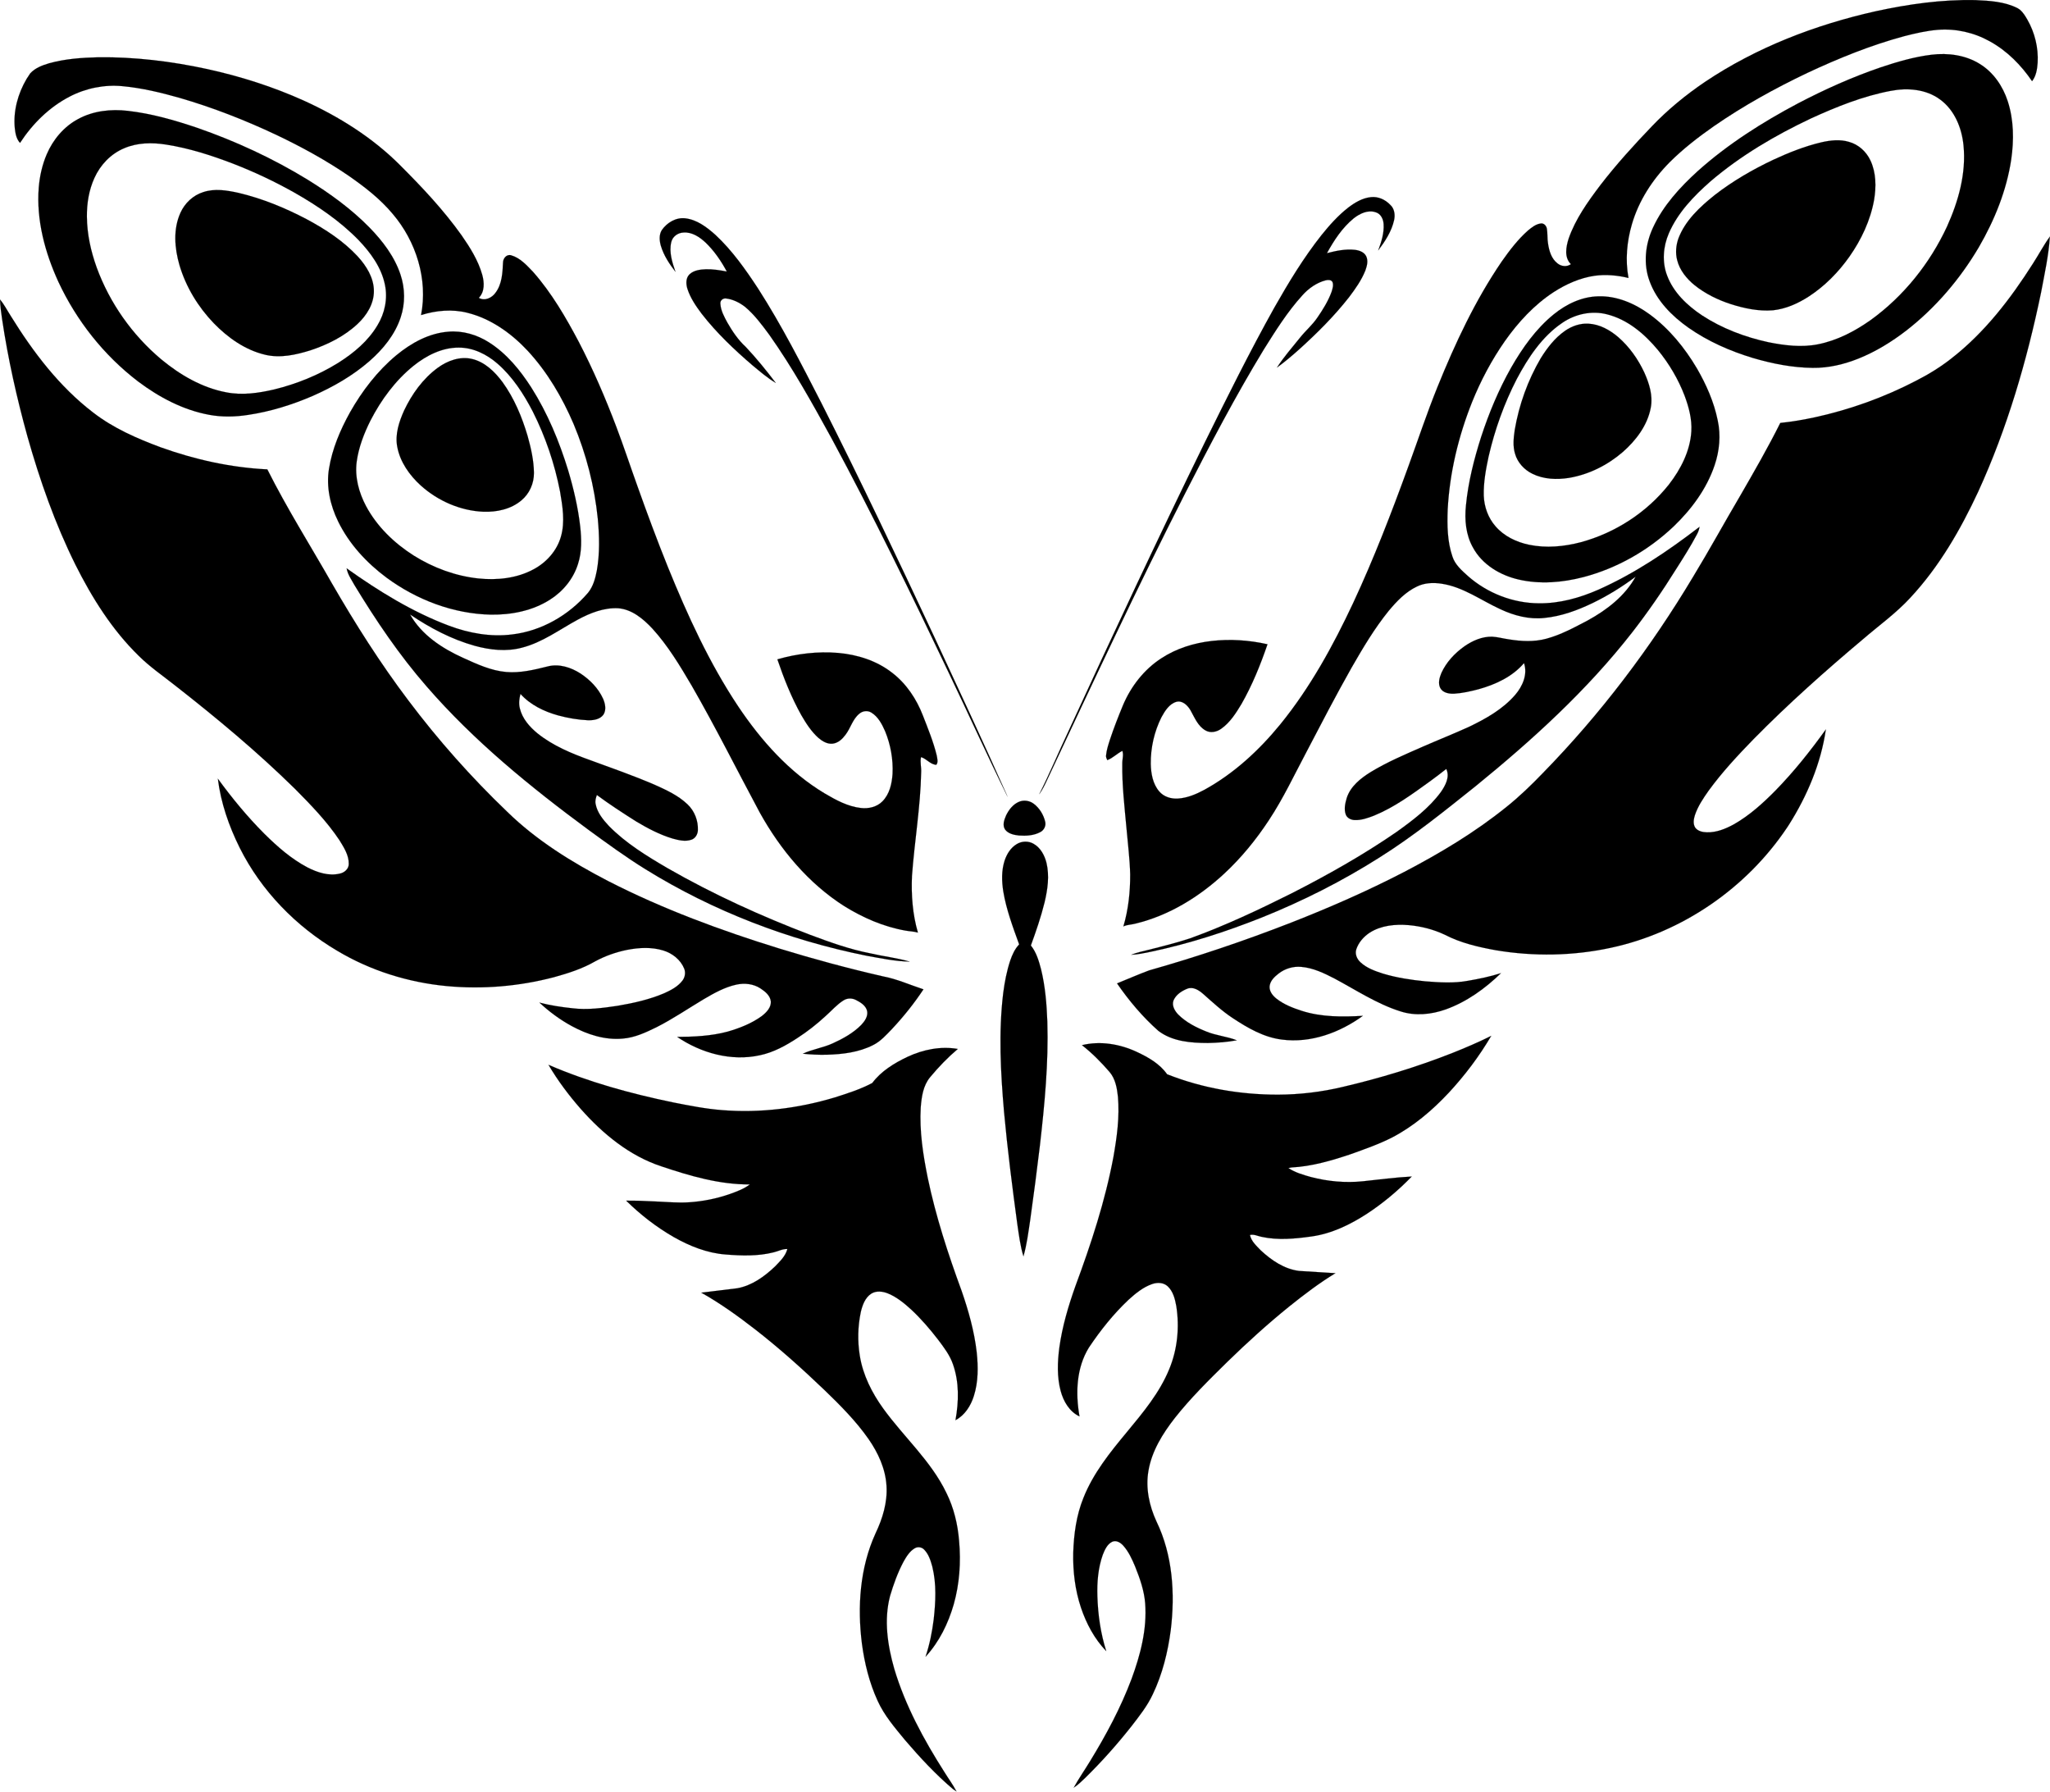
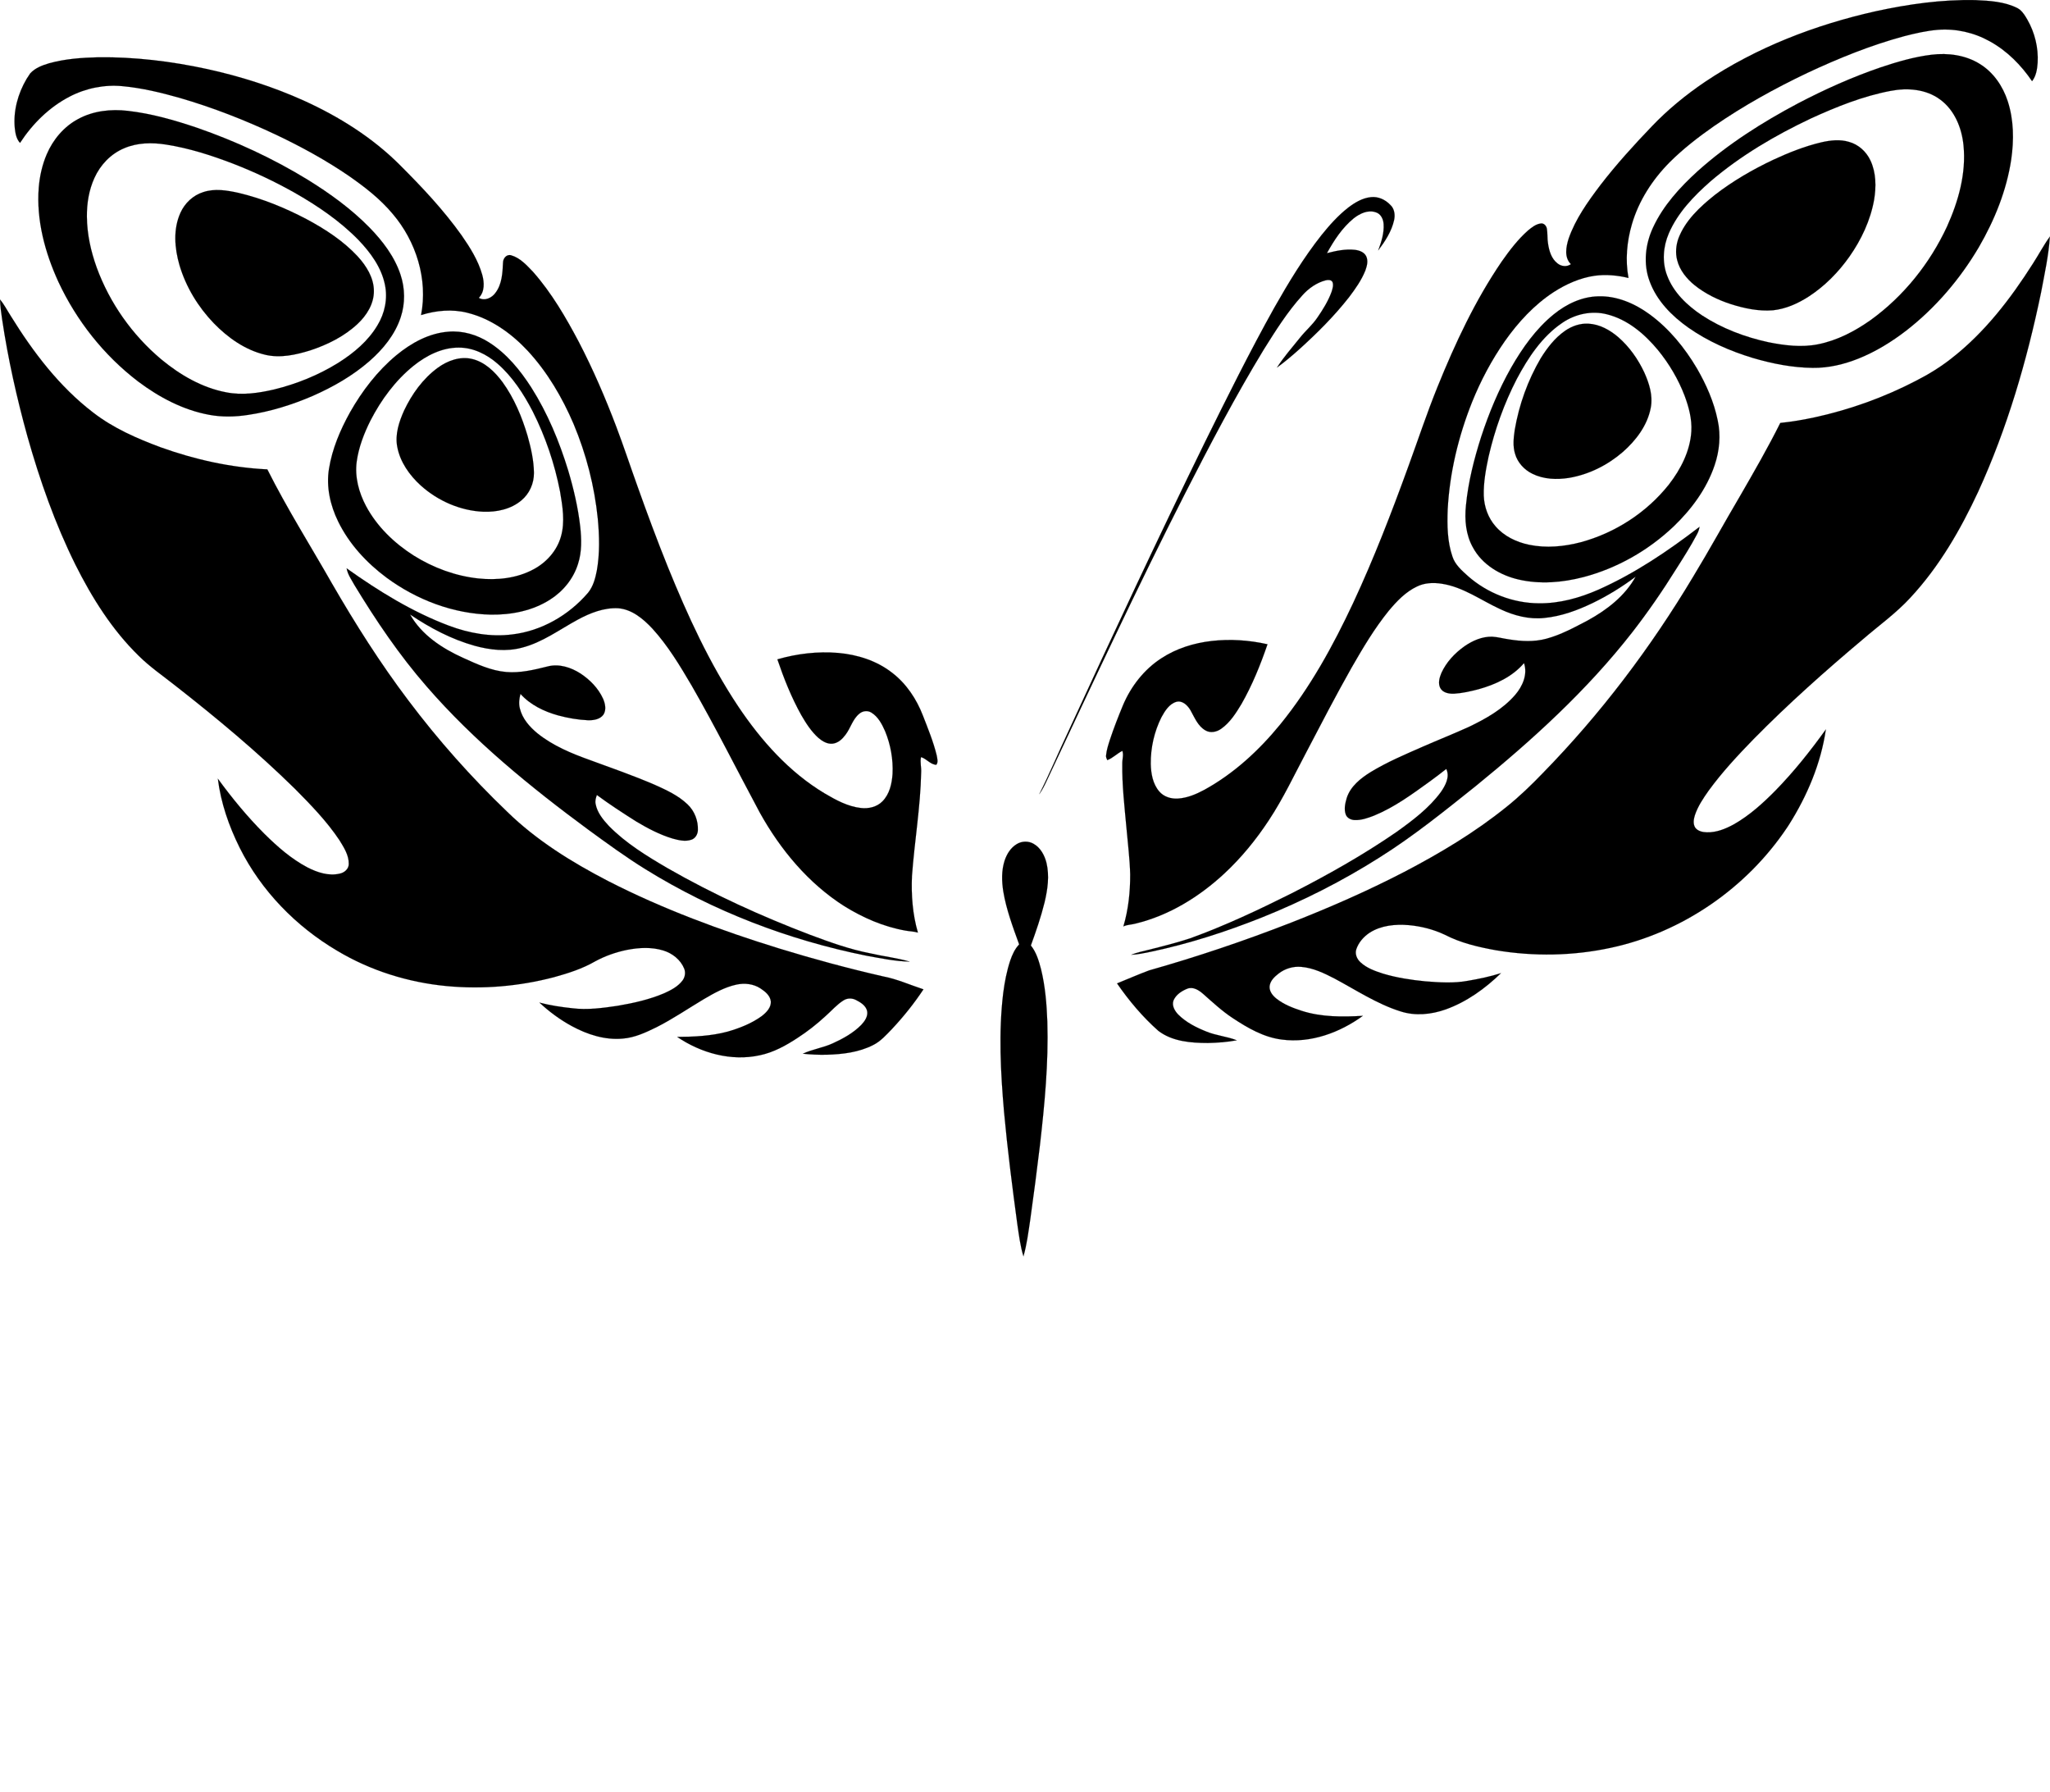
<svg xmlns="http://www.w3.org/2000/svg" enable-background="new 148.24 409.188 1898.801 1659.159" version="1.1" viewBox="148.24 409.19 1898.8 1659.2" xml:space="preserve">
  <g stroke="#000" stroke-width=".094">
    <path d="m172.87 482.27 3.337-5.094c4.629-5.097 11.286-7.539 17.727-9.452 14.642-4.013 29.905-5.121 45.035-5.48 33.998-0.456 67.964 3.718 101.16 10.904 30.77 6.754 60.96 16.344 89.68 29.311 32.532 14.794 63.37 34.109 88.738 59.476 20.452 20.425 40.393 41.556 57.198 65.14 7.849 11.286 15.365 23.19 19.143 36.531 1.991 7.126 2.413 15.698-3.141 21.421 5.438 3.251 12.11 0.054 15.452-4.702 6.048-7.993 6.513-18.375 6.973-27.984 0.018-3.897 3.344-7.971 7.551-6.71 8.368 2.409 14.42 9.266 20.266 15.343 17.149 19.445 30.276 42.019 42.352 64.847 13.242 25.446 24.6 51.833 34.761 78.644 6.912 18.228 12.995 36.736 19.598 55.072 8.961 25.211 18.292 50.295 28.298 75.115 18.109 44.533 38.231 88.567 64.947 128.68 21.217 31.65 47.238 60.983 80.215 80.683 10.423 6.134 21.455 12.177 33.675 13.487 7.046 0.778 14.686-0.996 19.764-6.193 6.58-6.652 8.744-16.269 9.367-25.304 0.678-13.519-1.754-27.198-6.918-39.701-2.89-6.555-6.466-13.416-12.79-17.248-3.426-2.124-8.001-1.546-11 1.043-6.355 5.066-8.128 13.468-12.979 19.687-2.842 3.829-6.724 7.455-11.645 8.069-4.973 0.639-9.614-2.149-13.242-5.243-6.683-5.931-11.542-13.55-15.979-21.213-9.141-16.376-16.104-33.871-22.124-51.598 18.196-5.259 37.355-7.534 56.256-5.948 17.877 1.561 35.777 7.213 50.038 18.383 13.098 10.062 22.569 24.275 28.479 39.598 4.725 12.132 9.707 24.254 12.806 36.935 0.436 2.82 1.589 6.169-0.343 8.681-5.471-0.152-9.046-5.626-14.197-7.124-1.082 4.79 0.489 9.656 0.112 14.502-0.678 32.06-6.193 63.748-8.505 95.694-0.753 17.557 0.565 35.42 5.514 52.337-3.787-1.154-7.77-1.133-11.623-1.875-20.271-3.583-39.443-11.945-56.838-22.801-33.18-21.16-58.98-52.273-77.967-86.431-21.022-39.173-40.863-78.982-63.054-117.52-10.864-18.473-21.987-37.043-36.483-52.946-8.424-8.985-18.819-17.754-31.586-18.812-13.252-0.683-26.012 4.36-37.469 10.555-16.966 9.185-32.829 21.138-51.8 25.973-14.353 3.844-29.56 2.131-43.712-1.759-21.483-6.003-41.43-16.558-59.853-28.984 10.7 19.034 29.875 31.499 49.341 40.269 12.661 5.747 25.624 11.763 39.662 12.997 13.067 1.148 25.966-2.047 38.547-5.175 10.496-2.701 21.55 0.918 30.405 6.635 8.736 5.77 16.414 13.632 20.794 23.243 2.001 4.574 3.223 10.3 0.358 14.783-3.231 4.458-9.177 5.286-14.289 5.189-9.364-0.432-18.669-2.031-27.703-4.482-12.982-3.614-25.712-9.729-34.837-19.89-1.205 4.303-1.745 8.887-0.636 13.271 2.243 9.515 8.99 17.209 16.384 23.26 14.235 11.428 31.298 18.54 48.344 24.637 20.216 7.408 40.562 14.507 60.338 23.025 10.729 4.828 21.744 9.856 30.326 18.107 6.471 6.127 9.936 15.127 9.53 23.995-0.145 3.671-2.286 7.432-5.879 8.665-5.7 2.04-11.883 0.512-17.512-1.023-11.978-3.614-23.148-9.484-33.839-15.901-12.325-7.81-24.577-15.752-36.305-24.438-0.949 2.654-1.822 5.465-1.167 8.297 1.446 7.976 6.841 14.486 12.188 20.284 15.729 16.065 35.107 27.873 54.383 39.16 42.286 24.267 86.822 44.497 132.36 61.846 18.125 6.768 36.423 13.362 55.474 17.054 12.082 2.834 24.519 4.178 36.443 7.637-13.576-0.226-26.96-3.135-40.281-5.501-71.995-14.499-141.71-41.218-204.19-79.905-18.423-11.386-35.906-24.189-53.383-36.928-53.618-39.544-105.7-81.993-149.49-132.46-25.286-28.995-46.888-60.969-66.822-93.81-2.723-5.023-6.315-9.815-7.29-15.57 29.571 21.031 60.789 40.368 94.891 53.166 18.556 6.931 38.664 10.562 58.441 8.036 27.227-3.205 52.482-17.816 70.204-38.52 4.809-5.827 6.79-13.341 8.212-20.622 2.806-15.818 2.375-32.024 0.895-47.96-3.054-30.141-10.675-59.806-22.392-87.744-10.534-24.616-24.31-48.116-42.542-67.841-15.12-16.156-33.951-29.71-55.657-35.153-14.186-3.674-29.258-2.273-43.121 2.083 6.487-33.192-4.604-68.418-26.397-93.858-11.5-13.761-25.799-24.8-40.434-34.997-21.256-14.58-43.941-26.942-67.191-38.022-28.99-13.669-58.945-25.389-89.743-34.325-17.269-4.88-34.824-9.123-52.725-10.794-16.849-1.616-34.094 1.863-49.083 9.69-18.834 9.755-34.361 25.155-45.886 42.841-3.481-3.738-4.325-8.965-4.866-13.851-1.468-15.809 2.934-31.801 10.942-45.396z" />
    <path d="m191.55 552.05c5.811-13.599 15.866-25.59 28.997-32.589 13.978-7.652 30.477-9.444 46.116-7.605 21.871 2.491 43.152 8.601 63.944 15.621 35.8 12.416 70.394 28.405 102.72 48.204 20.497 12.709 40.233 26.963 57.159 44.23 12.158 12.518 23.152 26.833 28.699 43.568 4.258 12.699 4.472 26.754 0.212 39.48-5.272 16.152-16.426 29.694-29.067 40.744-15.536 13.517-33.611 23.829-52.385 32.105-19.16 8.262-39.259 14.547-59.914 17.61-11.936 1.852-24.177 2.143-36.077-0.093-24.125-4.434-46.309-16.227-65.773-30.842-31.657-24.143-57.062-56.277-73.866-92.328-12.427-27.147-20.505-57.1-18.183-87.162 0.865-10.61 3.198-21.144 7.418-30.944m44.18 21.85c-5.129 11.225-7.144 23.664-7.011 35.944 0.108 16.078 3.64 31.983 9.066 47.061 12.021 32.894 32.924 62.486 59.722 85.012 17.447 14.464 37.804 26.364 60.294 30.612 14.682 2.899 29.778 0.749 44.187-2.616 21.049-5.124 41.379-13.385 59.78-24.834 14.159-8.968 27.49-20.068 36.109-34.649 6.794-11.102 9.646-24.727 6.918-37.536-3.256-16.108-13.375-29.824-24.522-41.477-17.321-17.741-38.053-31.751-59.517-43.97-18.209-10.253-37.16-19.153-56.634-26.708-20.049-7.681-40.652-14.315-61.925-17.646-13.039-2.085-26.869-1.904-39.149 3.466-12.206 5.13-21.901 15.349-27.317 27.342z" />
    <path d="m150.21 704.91c-0.79-6.076-1.832-12.15-1.921-18.293 3.924 4.65 6.642 10.136 9.934 15.221 20.662 33.426 44.919 65.417 76.344 89.456 18.622 14.422 40.417 23.927 62.344 32.098 31.784 11.411 65.163 18.87 98.942 20.482 18.181 36.248 39.874 70.564 59.918 105.77 21.539 37.252 44.603 73.674 70.551 108.03 27.648 36.759 58.274 71.272 91.488 103.09 27.304 26.719 60.141 46.996 93.912 64.479 50.69 25.946 104.32 45.69 158.66 62.481 31.567 9.679 63.456 18.302 95.645 25.663 12.972 2.424 25.063 7.929 37.558 12.013-8.62 13.05-18.456 25.292-29.136 36.706-5.345 5.513-10.552 11.474-17.547 14.925-13.209 6.733-28.277 8.531-42.91 8.915-7.379 0.151-14.77-0.136-22.116-0.93 8.936-4.189 18.896-5.506 27.846-9.662 9.52-4.332 18.88-9.533 26.286-17.043 3.19-3.41 6.398-7.943 5.393-12.869-1.217-5.041-6.053-8.005-10.367-10.198-3.549-1.846-7.975-1.841-11.383 0.314-6.361 3.926-11.215 9.748-16.792 14.631-8.049 7.471-16.734 14.25-25.955 20.225-10.752 7.052-22.252 13.422-34.959 16.048-26.424 5.811-54.426-2.047-76.462-17.006 15.656-0.085 31.499-0.802 46.69-4.886 11.179-3.233 22.277-7.547 31.721-14.464 4.148-3.248 8.677-7.753 8.328-13.445-0.572-5.551-5.365-9.348-9.704-12.178-6.502-4.235-14.675-5.082-22.134-3.476-10.934 2.366-20.804 7.926-30.361 13.537-14.56 8.705-28.608 18.307-43.776 25.969-9.813 4.798-20 9.601-31.049 10.481-16.523 1.573-32.933-3.724-47.303-11.534-10.904-5.911-20.954-13.343-30.023-21.782 9.942 2.615 20.134 4.139 30.344 5.232 14.013 1.767 28.145-0.189 42.013-2.235 14.746-2.51 29.506-5.789 43.309-11.678 6.196-2.816 12.559-6.107 16.775-11.63 2.369-3.087 3.108-7.336 1.716-10.997-3.329-8.349-11-14.378-19.461-16.955-10.836-3.332-22.463-2.7-33.454-0.575-10.342 2.084-20.41 5.627-29.68 10.672-11.829 6.836-24.959 11.003-38.063 14.637-32.296 8.48-66.091 11.364-99.355 8.236-35.671-3.378-70.729-14.315-101.51-32.746-38.183-22.5-70.378-55.567-90.252-95.326-9.992-20.077-17.492-41.642-20.239-63.967 13.093 17.936 27.239 35.14 42.932 50.858 12.09 11.984 25.066 23.436 40.239 31.39 9.043 4.609 19.558 8.101 29.745 5.653 4.248-0.864 8.289-4.242 8.341-8.846 0.192-8.159-4.482-15.368-8.608-22.064-11.725-17.578-26.538-32.816-41.384-47.764-34.792-34.194-72.358-65.447-110.76-95.487-11.362-9.008-23.396-17.226-33.719-27.454-24.764-24.135-43.355-53.825-58.759-84.584-18.799-37.896-32.889-77.943-44.377-118.61-9.88-35.688-18.007-71.901-23.463-108.54z" />
    <path d="m315.4 606.21c4.003-8.866 11.654-16.131 21.002-19.07 10.613-3.592 22.048-1.685 32.714 0.664 22.145 5.229 43.354 13.969 63.459 24.556 17.074 9.175 33.65 19.95 46.921 34.237 8.057 8.816 15.041 19.834 15.041 32.171 0.068 11.832-6.701 22.532-15.097 30.385-12.337 11.572-27.846 19.225-43.785 24.505-13.407 4.153-27.842 7.393-41.798 4.061-18.499-4.371-34.573-15.784-47.652-29.252-14.512-15.112-25.745-33.552-31.713-53.695-4.551-15.7-6.017-33.301 0.907-48.562z" />
    <path d="m472.45 791.03c11.225-19.82 25.348-38.242 42.917-52.855 13.666-11.263 30.053-20.386 48.014-21.782 13.295-1.19 26.704 2.776 37.873 9.925 16.304 10.369 28.768 25.669 39.116 41.772 15.045 23.734 25.905 49.914 34.124 76.732 5.066 16.958 9.117 34.28 11.138 51.873 1.272 11.544 1.633 23.496-2.004 34.67-4.216 13.7-13.787 25.41-25.823 33.054-16.216 10.43-35.877 14.239-54.942 13.981-34.748-0.753-68.719-13.716-96.566-34.239-18.478-13.729-34.645-31.169-44.81-51.969-7.361-15.006-11.236-32.177-8.52-48.843 2.967-18.51 10.436-36.008 19.482-52.318m18.92 7.635c-5.963 11.933-10.881 24.587-12.721 37.871-1.978 14.281 1.964 28.793 8.648 41.384 10.172 19 26.201 34.388 44.294 45.857 17.939 11.212 38.295 18.772 59.357 21.092 17.511 1.883 35.993 0.002 51.658-8.529 11.883-6.37 21.572-17.238 25.232-30.345 3.889-13.603 1.457-27.903-0.839-41.553-5.004-25.704-13.478-50.764-25.286-74.147-8.45-16.318-18.663-32.117-32.613-44.291-9.93-8.656-22.56-14.98-35.958-14.91-15.511-0.082-29.998 7.344-41.853 16.828-16.889 13.647-30.029 31.518-39.919 50.742z" />
    <path d="m522.58 789.28c7.243-15.255 17.456-29.497 31.199-39.527 8.953-6.532 20.476-10.747 31.592-8.153 11.944 2.791 21.184 11.88 28.29 21.435 10.872 14.975 18.052 32.302 23.284 49.955 3.097 11.114 5.702 22.503 5.84 34.082 0.125 9.646-4.098 19.288-11.565 25.467-9.677 8.222-22.832 10.986-35.253 10.548-21.381-0.903-42.101-10.04-57.965-24.257-10.473-9.526-19.209-21.811-21.817-35.952-2.185-11.556 1.709-23.159 6.395-33.598z" />
-     <path d="m760.42 637.04c-1.381-4.79-1.925-10.31 0.818-14.754 4.803-6.895 13.075-11.913 21.698-10.915 10.902 1.26 20.014 8.245 27.963 15.328 15.62 14.571 28.008 32.177 39.66 49.958 21.731 33.875 40.015 69.784 58.369 105.55 36.336 71.75 70.785 144.43 104.89 217.25 22.761 49.074 45.763 98.056 67.66 147.52-18.772-38.01-36.19-76.663-54.528-114.88-34.659-72.85-69.912-145.47-108.22-216.48-17.998-32.84-36.234-65.682-57.869-96.29-6.859-9.275-13.798-18.721-22.725-26.134-5.029-3.82-10.983-6.812-17.31-7.573-2.905-0.492-5.76 1.858-5.336 4.897 0.356 6.318 3.545 12.017 6.479 17.466 4.687 8.139 10.001 16.067 16.973 22.45 9.94 10.54 19.09 21.829 27.837 33.368-7.734-4.564-14.516-10.488-21.421-16.171-16.998-14.565-33.358-30.086-47.139-47.792-5.333-7.115-10.517-14.623-13.26-23.174-1.409-4.51-1.647-10.188 2.169-13.641 4.064-3.614 9.781-4.256 14.997-4.462 6.492-0.147 12.957 0.86 19.316 2.12-5.266-9.809-11.644-19.163-19.711-26.886-5.519-5.134-12.57-9.883-20.45-9.259-5.238 0.203-10.24 3.788-11.337 9.059-2.163 9.234 0.958 18.631 3.921 27.302-5.586-7.221-10.789-15.029-13.437-23.852z" />
-     <path d="m686.13 1436.1c-11.122-12.677-21.295-26.238-29.844-40.78 36.907 15.926 75.89 26.602 115.18 34.765 15.107 2.962 30.245 6.004 45.609 7.186 34.931 2.809 70.27-1.574 103.8-11.575 11.996-3.786 24.157-7.643 35.273-13.535 8.295-11.04 20.342-18.426 32.66-24.237 14.384-6.776 30.772-10.04 46.581-7.312-9.338 7.906-17.837 16.756-25.643 26.155-6.51 7.785-7.923 18.3-8.703 28.07-1.279 21.864 2.163 43.675 6.471 65.038 7.451 35.747 18.839 70.521 31.4 104.76 6.407 18.47 11.761 37.434 13.985 56.906 1.427 13.499 1.51 27.48-2.672 40.544-2.864 9.062-8.365 17.772-16.968 22.31 3.084-17.118 3.534-35.234-2.351-51.819-2.946-8.552-8.518-15.776-13.895-22.897-7.58-9.818-15.702-19.263-24.782-27.721-6.402-5.831-13.234-11.478-21.299-14.824-4.971-2.084-11.09-2.889-15.83 0.187-5.6 3.731-8.014 10.482-9.525 16.749-2.838 13.311-3.133 27.176-0.969 40.608 2.866 17.908 11.235 34.46 21.779 49.041 19.029 26.32 44.179 48.388 58.423 78.016 6.888 13.848 10.54 29.115 11.766 44.49 1.782 19.636 0.418 39.64-4.93 58.646-5.123 17.768-13.471 34.929-26.11 48.586 3.712-11.196 6.089-22.801 7.545-34.495 1.81-16.196 2.682-32.839-1.253-48.805-1.535-5.596-3.324-11.478-7.45-15.746-2.158-2.454-5.977-3.102-8.782-1.449-4.859 2.818-7.855 7.849-10.548 12.6-5.313 10.028-9.179 20.765-12.414 31.617-5.874 22.308-2.313 45.836 3.946 67.652 10.18 33.972 27.27 65.405 46.236 95.198 3.747 6.088 8.031 11.847 11.375 18.186l-3.154-2.066c-16.204-13.734-30.7-29.362-44.51-45.473-9.396-11.462-19.304-22.853-25.425-36.486-7.629-16.641-12.052-34.6-14.492-52.683-4.339-34.33-1.927-70.442 12.573-102.23 6.546-13.68 11.161-28.756 10.18-44.066-0.916-15.794-7.753-30.613-16.697-43.441-11.637-16.636-26.052-31.075-40.611-45.13-20.543-19.684-41.735-38.706-64.187-56.186-15.965-12.382-32.409-24.253-50.049-34.134 11.138-1.419 22.306-2.663 33.447-4.104 13.49-2.473 25.066-10.873 34.82-20.144 4.54-4.76 9.758-9.568 11.435-16.18-4.539-0.224-8.55 2.122-12.847 3.097-14.454 3.634-29.544 3.146-44.278 1.97-17.123-1.27-33.413-7.792-48.225-16.204-16.04-9.239-30.774-20.672-43.954-33.656 9.254-0.131 18.503 0.405 27.748 0.782 10.168 0.372 20.339 1.452 30.513 0.74 12.943-0.834 25.769-3.443 38.013-7.736 6.352-2.307 12.865-4.639 18.27-8.821-28.098 0.172-55.391-7.819-81.779-16.7-29.656-9.694-54.449-30.19-74.852-53.262z" />
    <path d="m1328.8 693.71c13.123-23.119 26.959-45.938 43.489-66.813 7.4-9.199 15.333-18.097 24.676-25.39 6.169-4.71 13.196-8.941 21.084-9.74 6.689-0.759 13.304 2.283 17.867 7.089 3.973 3.535 4.694 9.315 3.58 14.263-2.329 10.417-8.34 19.558-14.684 27.966 2.91-7.801 5.589-16.052 4.994-24.487-0.278-4.557-2.651-9.495-7.344-10.835-7.284-2.476-14.848 1.26-20.484 5.722-10.561 8.659-18.141 20.322-24.679 32.166 8.417-2.173 17.15-4.044 25.88-3.083 4.103 0.488 8.681 2.076 10.556 6.077 1.923 4.236 0.614 9.045-0.9 13.182-3.58 8.916-9.194 16.846-14.959 24.462-13.814 17.658-29.769 33.53-46.397 48.531-6.587 5.859-13.278 11.602-20.447 16.744 6.223-9.647 13.83-18.34 21.033-27.274 5.172-6.618 11.746-12.019 16.429-19.041 5.126-7.425 9.951-15.191 13.082-23.695 0.897-2.903 2.028-6.143 0.897-9.143-1.186-2.259-4.053-2.117-6.168-1.661-8.539 2.177-15.996 7.466-21.801 13.992-13.839 15.214-24.761 32.746-35.675 50.103-26.271 43.173-49.747 87.974-72.741 132.97-44.55 87.505-86.056 176.51-127.83 265.36-2.156 4.66-4.393 9.316-7.399 13.504 9.622-19.088 17.838-38.858 26.984-58.187 41.183-89.555 82.906-178.88 126.27-267.4 20.826-42.161 41.742-84.312 64.682-125.37z" />
-     <path d="m1080.2 1164.2c2.521-5.163 6.358-10.109 11.776-12.43 4.422-1.933 9.762-1.161 13.621 1.69 5.478 4.066 9.233 10.268 10.776 16.873 0.883 3.818-1.26 7.818-4.71 9.527-5.993 3.163-13.035 3.548-19.665 3.066-4.664-0.508-9.956-1.608-12.874-5.623-2.621-4.084-0.659-9.087 1.075-13.103z" />
    <path d="m1078.7 1206.4c1.997-6.187 5.662-12.166 11.373-15.538 4.571-2.78 10.601-2.99 15.305-0.352 6.586 3.633 10.424 10.749 12.171 17.847 2.855 12.067 1.029 24.618-1.782 36.501-3.346 13.576-7.926 26.81-12.701 39.94 5.127 6.335 7.411 14.346 9.46 22.095 3.873 15.878 5.196 32.237 5.788 48.524 1.178 38.224-2.498 76.377-6.842 114.31-2.785 23.268-5.816 46.494-9.079 69.688-1.704 11.125-3.05 22.377-6.193 33.217-2.954-9.525-4.113-19.49-5.607-29.327-4.686-34.712-9.164-69.468-12.357-104.36-3.168-36.647-5.182-73.686-0.739-110.31 1.336-10.087 3.235-20.14 6.448-29.81 1.867-5.424 4.261-10.813 8.282-15.017-5.799-16.076-11.885-32.208-14.704-49.129-1.446-9.363-1.734-19.162 1.177-28.278z" />
-     <path d="m1188.4 1062.3c7.372-17.442 19.494-33.064 35.45-43.425 13.866-9.124 30.106-14.17 46.527-16.062 17.297-1.988 34.908-0.804 51.88 3.033-6.536 19.03-14.113 37.808-24.117 55.307-5.09 8.465-10.578 17.171-18.78 22.94-4.139 2.979-9.951 4.241-14.538 1.535-7.066-3.995-10.087-11.903-13.855-18.615-2.621-4.466-7.281-9.252-12.937-7.936-6.791 1.899-10.79 8.497-13.993 14.3-6.693 13.32-10.088 28.322-9.915 43.224 0.2 8.929 1.831 18.485 7.803 25.481 4.24 5.061 11.113 7.124 17.544 6.65 8.605-0.58 16.734-4.03 24.256-8.068 27.365-15.022 50.699-36.556 70.363-60.627 27.693-34.029 48.913-72.776 67.494-112.37 19.195-41.149 35.54-83.568 51.04-126.23 9.006-24.644 17.235-49.582 27.101-73.914 16.328-40.35 34.886-80.124 59.503-116.16 7.236-10.299 14.95-20.452 24.446-28.816 3.453-2.807 7.214-5.866 11.805-6.397 2.934-0.373 5.178 2.316 5.566 5.008 0.727 4.457 0.262 9.018 1.024 13.474 0.998 6.834 3.125 14.228 8.901 18.586 3.467 2.773 8.617 3.325 12.306 0.613-6.341-6.27-4.498-15.964-2.124-23.567 6.353-18.277 17.773-34.215 29.34-49.519 14.81-19.252 31.178-37.233 47.975-54.754 14.689-15.363 31.235-28.888 48.82-40.824 47.762-32.037 102.33-53.004 158.29-65.542 30.315-6.586 61.312-11.004 92.41-10.335 13.204 0.592 26.965 1.393 38.982 7.447l2.25 1.474c2.933 2.495 4.907 5.868 6.842 9.156 6.862 11.99 10.312 25.977 9.537 39.79-0.431 6.006-1.315 12.336-5.158 17.219-10.17-14.97-23.263-28.196-39.216-36.948-14.486-8.09-31.327-11.925-47.884-10.648-10.619 0.863-21.031 3.271-31.321 5.915-30.908 8.35-60.696 20.409-89.65 33.971-30.025 14.283-59.244 30.421-86.61 49.351-14.477 10.111-28.517 20.961-41.033 33.444-15.926 16.047-28.62 35.645-34.958 57.458-4.688 16.044-6.26 33.209-3.133 49.698-10.219-2.486-20.888-3.461-31.336-2.056-13.63 1.974-26.475 7.714-37.986 15.141-18.013 11.751-32.814 27.83-45.153 45.318-12.297 17.587-22.418 36.671-30.436 56.559-12.613 31.666-20.744 65.286-22.576 99.364-0.544 14.646-0.405 29.728 4.429 43.737 2.416 7.5 8.585 12.772 14.213 17.905 18.036 15.938 41.839 25.242 65.945 25.324 19.051 0.226 37.75-5.016 55.07-12.642 33.688-15.004 64.479-35.767 93.617-58.186-0.363 2.488-1.217 4.869-2.436 7.059-5.879 11.056-12.586 21.642-19.315 32.189-12.518 20.096-25.978 39.623-40.499 58.324-41.876 53.728-92.547 99.806-145.23 142.66-28.742 22.966-57.452 46.155-88.646 65.782-34.699 22.04-71.554 40.636-109.71 55.929-33.041 13.121-67.02 24.097-101.83 31.468-6.197 1.212-12.379 2.674-18.704 2.931 5.177-2.191 10.73-3.204 16.149-4.616 12.871-3.225 25.758-6.474 38.373-10.62 32.176-11.619 63.178-26.243 93.752-41.529 33.48-17.077 66.342-35.527 97.314-56.877 15.001-10.747 30.134-22.042 41.184-37.051 4.186-6.044 8.589-14.062 5.024-21.431-5.087 4.007-10.212 7.943-15.454 11.73-16.261 11.739-32.624 23.746-51.284 31.427-5.745 2.238-11.772 4.411-18.03 4.185-3.412-0.083-7.098-1.792-8.326-5.155-1.826-4.95-0.514-10.402 0.899-15.298 3.49-10.804 12.833-18.168 22.114-23.96 15.172-9.237 31.571-16.188 47.811-23.314 14.322-6.279 28.875-12.036 43.121-18.508 15.701-7.527 31.423-16.308 42.95-29.654 6.826-7.902 11.786-19.034 8.187-29.472-10.682 12.584-26.261 19.761-41.874 24.142-7.528 1.967-15.16 3.745-22.94 4.197-4.686 0.182-10.388-0.803-12.771-5.341-2.188-4.398-0.712-9.516 1.056-13.785 4.597-10.103 12.456-18.487 21.469-24.837 7.461-5.167 16.294-9.016 25.515-8.822 5.314 0.265 10.443 1.796 15.702 2.491 11.401 1.849 23.257 2.455 34.515-0.607 13.614-3.647 26.059-10.51 38.479-17.006 17.617-9.667 34.393-22.576 44.26-40.451-12.455 9.343-25.78 17.566-39.784 24.364-14.124 6.779-29.126 12.326-44.809 13.84-14.022 1.514-28.075-2.144-40.685-8.096-18.001-8.216-34.574-20.71-54.588-23.646-7.651-1.15-15.744-0.821-22.785 2.684-10.458 4.961-18.612 13.558-25.946 22.31-13.278 16.347-24.047 34.54-34.514 52.764-14.544 25.726-28.166 51.961-41.841 78.15-11.255 21.198-21.468 43.032-34.738 63.09-11.828 18.002-25.534 34.821-41.336 49.492-23.243 21.559-51.227 38.841-82.258 46.32-3.703 1.018-7.681 0.922-11.176 2.59 4.636-15.636 6.386-32.051 6.287-48.325-0.357-14.256-2.175-28.417-3.421-42.611-1.809-19.905-4.186-39.836-3.888-59.856-0.099-3.938 1.414-7.944 0.071-11.788-4.953 2.434-8.78 6.669-13.984 8.592-0.641-1.412-1.388-2.882-1.107-4.479 0.462-4.957 2.071-9.713 3.563-14.438 3.59-10.81 7.742-21.419 12.103-31.928z" />
+     <path d="m1188.4 1062.3c7.372-17.442 19.494-33.064 35.45-43.425 13.866-9.124 30.106-14.17 46.527-16.062 17.297-1.988 34.908-0.804 51.88 3.033-6.536 19.03-14.113 37.808-24.117 55.307-5.09 8.465-10.578 17.171-18.78 22.94-4.139 2.979-9.951 4.241-14.538 1.535-7.066-3.995-10.087-11.903-13.855-18.615-2.621-4.466-7.281-9.252-12.937-7.936-6.791 1.899-10.79 8.497-13.993 14.3-6.693 13.32-10.088 28.322-9.915 43.224 0.2 8.929 1.831 18.485 7.803 25.481 4.24 5.061 11.113 7.124 17.544 6.65 8.605-0.58 16.734-4.03 24.256-8.068 27.365-15.022 50.699-36.556 70.363-60.627 27.693-34.029 48.913-72.776 67.494-112.37 19.195-41.149 35.54-83.568 51.04-126.23 9.006-24.644 17.235-49.582 27.101-73.914 16.328-40.35 34.886-80.124 59.503-116.16 7.236-10.299 14.95-20.452 24.446-28.816 3.453-2.807 7.214-5.866 11.805-6.397 2.934-0.373 5.178 2.316 5.566 5.008 0.727 4.457 0.262 9.018 1.024 13.474 0.998 6.834 3.125 14.228 8.901 18.586 3.467 2.773 8.617 3.325 12.306 0.613-6.341-6.27-4.498-15.964-2.124-23.567 6.353-18.277 17.773-34.215 29.34-49.519 14.81-19.252 31.178-37.233 47.975-54.754 14.689-15.363 31.235-28.888 48.82-40.824 47.762-32.037 102.33-53.004 158.29-65.542 30.315-6.586 61.312-11.004 92.41-10.335 13.204 0.592 26.965 1.393 38.982 7.447l2.25 1.474c2.933 2.495 4.907 5.868 6.842 9.156 6.862 11.99 10.312 25.977 9.537 39.79-0.431 6.006-1.315 12.336-5.158 17.219-10.17-14.97-23.263-28.196-39.216-36.948-14.486-8.09-31.327-11.925-47.884-10.648-10.619 0.863-21.031 3.271-31.321 5.915-30.908 8.35-60.696 20.409-89.65 33.971-30.025 14.283-59.244 30.421-86.61 49.351-14.477 10.111-28.517 20.961-41.033 33.444-15.926 16.047-28.62 35.645-34.958 57.458-4.688 16.044-6.26 33.209-3.133 49.698-10.219-2.486-20.888-3.461-31.336-2.056-13.63 1.974-26.475 7.714-37.986 15.141-18.013 11.751-32.814 27.83-45.153 45.318-12.297 17.587-22.418 36.671-30.436 56.559-12.613 31.666-20.744 65.286-22.576 99.364-0.544 14.646-0.405 29.728 4.429 43.737 2.416 7.5 8.585 12.772 14.213 17.905 18.036 15.938 41.839 25.242 65.945 25.324 19.051 0.226 37.75-5.016 55.07-12.642 33.688-15.004 64.479-35.767 93.617-58.186-0.363 2.488-1.217 4.869-2.436 7.059-5.879 11.056-12.586 21.642-19.315 32.189-12.518 20.096-25.978 39.623-40.499 58.324-41.876 53.728-92.547 99.806-145.23 142.66-28.742 22.966-57.452 46.155-88.646 65.782-34.699 22.04-71.554 40.636-109.71 55.929-33.041 13.121-67.02 24.097-101.83 31.468-6.197 1.212-12.379 2.674-18.704 2.931 5.177-2.191 10.73-3.204 16.149-4.616 12.871-3.225 25.758-6.474 38.373-10.62 32.176-11.619 63.178-26.243 93.752-41.529 33.48-17.077 66.342-35.527 97.314-56.877 15.001-10.747 30.134-22.042 41.184-37.051 4.186-6.044 8.589-14.062 5.024-21.431-5.087 4.007-10.212 7.943-15.454 11.73-16.261 11.739-32.624 23.746-51.284 31.427-5.745 2.238-11.772 4.411-18.03 4.185-3.412-0.083-7.098-1.792-8.326-5.155-1.826-4.95-0.514-10.402 0.899-15.298 3.49-10.804 12.833-18.168 22.114-23.96 15.172-9.237 31.571-16.188 47.811-23.314 14.322-6.279 28.875-12.036 43.121-18.508 15.701-7.527 31.423-16.308 42.95-29.654 6.826-7.902 11.786-19.034 8.187-29.472-10.682 12.584-26.261 19.761-41.874 24.142-7.528 1.967-15.16 3.745-22.94 4.197-4.686 0.182-10.388-0.803-12.771-5.341-2.188-4.398-0.712-9.516 1.056-13.785 4.597-10.103 12.456-18.487 21.469-24.837 7.461-5.167 16.294-9.016 25.515-8.822 5.314 0.265 10.443 1.796 15.702 2.491 11.401 1.849 23.257 2.455 34.515-0.607 13.614-3.647 26.059-10.51 38.479-17.006 17.617-9.667 34.393-22.576 44.26-40.451-12.455 9.343-25.78 17.566-39.784 24.364-14.124 6.779-29.126 12.326-44.809 13.84-14.022 1.514-28.075-2.144-40.685-8.096-18.001-8.216-34.574-20.71-54.588-23.646-7.651-1.15-15.744-0.821-22.785 2.684-10.458 4.961-18.612 13.558-25.946 22.31-13.278 16.347-24.047 34.54-34.514 52.764-14.544 25.726-28.166 51.961-41.841 78.15-11.255 21.198-21.468 43.032-34.738 63.09-11.828 18.002-25.534 34.821-41.336 49.492-23.243 21.559-51.227 38.841-82.258 46.32-3.703 1.018-7.681 0.922-11.176 2.59 4.636-15.636 6.386-32.051 6.287-48.325-0.357-14.256-2.175-28.417-3.421-42.611-1.809-19.905-4.186-39.836-3.888-59.856-0.099-3.938 1.414-7.944 0.071-11.788-4.953 2.434-8.78 6.669-13.984 8.592-0.641-1.412-1.388-2.882-1.107-4.479 0.462-4.957 2.071-9.713 3.563-14.438 3.59-10.81 7.742-21.419 12.103-31.928" />
    <path d="m1547.9 749.69c10.494-18.302 22.94-35.935 39.423-49.346 11.633-9.475 25.983-16.381 41.205-16.715 17.297-0.601 33.93 6.637 47.688 16.676 18.055 13.225 32.455 30.918 43.796 50.086 8.661 14.974 15.776 31.05 19.228 48.063 3.027 13.794 1.658 28.294-2.863 41.602-7.362 21.86-21.486 40.868-38.004 56.706-23.362 22.162-52.232 38.624-83.399 46.84-19.587 5.101-40.442 6.862-60.296 2.225-17.001-3.939-33.453-13.735-41.992-29.37-6.778-11.863-8.004-25.96-6.598-39.312 2.102-21.623 7.491-42.791 14.091-63.452 7.243-22.117 16.254-43.722 27.722-64.003m5.266 10.43c-11.723 22.697-20.368 46.956-26.119 71.831-2.552 11.908-4.806 24.036-4.482 36.262 0.355 10.298 4.028 20.57 10.867 28.361 7.907 9.208 19.368 14.671 31.098 17.13 15.875 3.285 32.41 1.731 47.986-2.375 31.837-8.637 60.94-27.481 81.48-53.345 11.043-14.213 19.764-31.141 20.856-49.398 0.669-11.241-2.328-22.325-6.19-32.781-5.897-15.434-14.423-29.83-24.878-42.595-12.366-14.83-28.045-28.232-47.174-32.956-14.106-3.633-29.413-0.247-41.326 7.921-18.796 12.708-31.621 32.233-42.118 51.944z" />
    <path d="m1182.9 1319.9c9.903-3.986 19.686-8.3 29.694-12.026 44.577-12.629 88.535-27.469 131.7-44.311 35.492-13.906 70.476-29.209 104.34-46.749 33.336-17.386 65.827-36.784 95.121-60.464 11.987-9.613 23.036-20.295 33.675-31.354 53.472-54.716 99.878-116.16 139.13-181.78 15.106-24.832 29.036-50.351 43.811-75.389 12.738-22.056 25.467-44.154 36.856-66.962 10.88-1.098 21.671-2.971 32.361-5.294 32.416-7.111 63.915-18.444 93.371-33.757 11.668-5.95 22.889-12.825 33.158-20.982 30.549-23.862 54.482-55.034 75.134-87.567 5.361-8.239 9.894-17.021 15.69-24.976-1.148 17.502-4.972 34.71-8.21 51.919-13.115 63.147-31.306 125.54-58.174 184.28-16.419 35.269-36.156 69.525-62.797 98.134-13.205 14.41-29.18 25.787-43.929 38.504-34.975 29.415-69.171 59.83-101.24 92.416-14.779 15.172-29.253 30.736-41.754 47.867-5.004 7.111-9.973 14.459-12.74 22.772-1.13 3.659-1.86 7.986 0.301 11.422 2.435 3.364 6.844 4.279 10.766 4.386 8.914 0.28 17.436-3.223 25.118-7.432 14.442-8.197 26.84-19.478 38.455-31.224 17.129-17.518 32.411-36.76 46.7-56.641-4.571 31.506-17.272 61.428-34.185 88.233l-1.655 2.526c-37.551 56.178-97.252 97.334-163.43 111.49-34.878 7.53-71.21 8.155-106.39 2.241-16.26-2.916-32.628-6.728-47.379-14.394-10.466-4.919-21.836-7.836-33.338-8.855-12.29-1.021-25.413 0.198-36.05 6.929-5.636 3.696-10.422 9.085-12.541 15.551-1.39 4.385 0.686 9.081 3.981 12.027 5.779 5.34 13.376 8.032 20.739 10.405 12.74 3.838 25.967 5.855 39.193 7.143 13.114 1.059 26.451 1.941 39.489-0.481 10.337-1.764 20.634-3.925 30.643-7.088-14.656 14.273-31.734 26.565-51.103 33.542-13.405 4.788-28.389 6.293-42.088 1.803-21.795-6.877-40.962-19.682-60.977-30.354-9.704-5.005-19.884-9.94-30.933-10.83-7.444-0.644-15.053 1.628-20.915 6.252-3.834 2.952-7.814 6.728-8.308 11.808-0.342 4.629 2.865 8.583 6.269 11.326 6.903 5.466 15.262 8.694 23.571 11.375 18.228 5.843 37.667 5.713 56.577 4.603-21.391 15.575-48.317 25.493-75.008 21.984-16.819-2.063-31.779-10.798-45.66-19.974-9.829-6.474-18.445-14.509-27.228-22.27-3.947-3.482-9.323-6.992-14.748-4.878-5.203 2.103-10.487 5.516-12.762 10.851-1.784 4.749 1.102 9.688 4.33 13.045 7.215 7.272 16.575 11.981 25.994 15.76 9.106 3.801 19.122 4.516 28.29 8.13-8.826 1.666-17.804 2.324-26.767 2.502-15.76-0.03-32.892-1.342-45.869-11.241-14.58-12.909-27.242-27.945-38.285-43.953z" />
-     <path d="m1150.4 1377.1c17.027-4.149 35.202-1.054 50.916 6.31 10.48 4.916 21.134 10.915 27.917 20.617 32.578 12.935 67.771 18.977 102.77 18.926 20.158-0.077 40.294-2.476 59.896-7.162 34.602-8.094 68.688-18.449 101.75-31.481 12.137-4.841 24.158-9.962 35.842-15.828-11.11 18.95-24.43 36.585-39.354 52.69-15.267 16.299-32.56 31.02-52.44 41.405-12.377 6.285-25.529 10.869-38.574 15.545-17.689 5.926-35.868 11.269-54.607 12.228-1.003 0.144-1.975 0.332-2.93 0.567 6.252 4.143 13.555 6.261 20.719 8.264 15.774 4.152 32.3 5.676 48.548 3.958 14.984-1.578 29.948-3.599 45.005-4.375-12.595 12.969-26.524 24.67-41.656 34.578-15.548 10.066-32.718 18.377-51.233 20.929-15.224 2.126-30.924 3.665-46.102 0.357-3.611-0.656-7.133-2.688-10.87-1.728 1.24 5.881 6.023 10.042 9.992 14.22 9.843 9.173 21.752 17.308 35.393 19.059 11.25 0.783 22.527 1.343 33.794 2.1-15.023 9.119-29.02 19.795-42.724 30.77-20.008 16.182-39.102 33.489-57.523 51.464-16.884 16.615-33.854 33.269-48.547 51.905-11.274 14.456-21.396 30.694-24.445 49.055-2.75 15.915 0.814 32.32 7.513 46.821 14.999 31.032 17.282 66.692 13.188 100.48-2.688 20.474-7.713 40.829-16.661 59.509-5.054 10.855-12.566 20.28-19.84 29.705-13.247 16.774-27.506 32.777-42.776 47.747-3.369 3.173-6.651 6.486-10.575 8.972 4.586-8.352 10.087-16.166 15.019-24.316 14.905-24.307 28.477-49.57 38.528-76.303 8.223-22.336 14.47-46.109 12.634-70.097-0.939-11.816-4.913-23.086-9.293-34.012-2.893-6.88-6.031-13.861-11.069-19.456-2.469-2.765-6.421-5.198-10.144-3.548-4.735 2.301-6.956 7.517-8.797 12.134-4.335 12.258-5.402 25.439-4.984 38.36 0.53 17.203 2.981 34.432 8.245 50.851-10.967-11.344-18.513-25.611-23.499-40.484-5.39-16.226-7.46-33.433-7.094-50.491 0.544-17.348 2.876-34.887 9.479-51.064 9.086-22.906 24.783-42.271 40.371-61.049 14.829-17.913 30.07-36.142 38.988-57.879 7.703-18.421 9.702-38.976 6.622-58.638-1.207-6.553-2.92-13.592-7.967-18.297-3.868-3.622-9.677-3.769-14.426-2.085-8.314 2.874-15.243 8.58-21.681 14.393-14.069 13.211-26.183 28.42-36.9 44.435-11.687 18.883-12.47 42.398-8.703 63.73-9.352-4.356-14.838-13.939-17.432-23.54-3.465-13.088-2.969-26.858-1.221-40.166 2.699-19.523 8.325-38.515 14.923-57.038 14.443-38.931 27.493-78.582 35.166-119.46 3.24-18.379 5.815-37.111 4.196-55.792-0.881-8.108-2.374-16.761-7.901-23.107-7.739-8.954-16.117-17.407-25.451-24.692z" />
    <path d="m1575.3 741.03c5.977-9.617 13.063-18.866 22.443-25.394 6.299-4.433 13.985-7.133 21.749-6.686 10.336 0.518 19.806 5.789 27.537 12.383 10.346 8.952 18.402 20.398 24.199 32.754 4.567 10.164 8.207 21.49 6.004 32.718-3.066 16.306-13.626 30.201-25.862 40.943-14.121 12.196-31.452 20.916-49.913 24.005-11.307 1.786-23.412 1.341-33.833-3.811-7.529-3.653-13.708-10.318-16.039-18.42-2.272-7.226-1.369-14.919-0.308-22.269 3.972-23.256 12.096-45.86 24.023-66.223z" />
    <path d="m1679.5 619.61c9.427-20.232 24.802-36.951 41.139-51.856 28.012-25.081 60.005-45.344 93.168-62.903 24.548-12.838 49.906-24.213 76.132-33.19 15.432-5.181 31.176-9.799 47.383-11.784 15.309-1.855 31.585 0.307 44.825 8.62 12.46 7.696 21.148 20.439 25.664 34.204 5.739 17.447 5.908 36.242 3.289 54.275-4.321 28.753-15.471 56.141-30.012 81.188-17.426 29.505-40.065 56.074-67.153 77.134-13.597 10.484-28.373 19.573-44.339 25.971-13.428 5.37-27.812 8.788-42.336 8.586-18.929-0.193-37.658-3.902-55.755-9.253-20.945-6.368-41.27-15.306-59.262-27.88-15.317-10.798-29.305-24.85-35.918-42.713-6.237-16.303-4.182-34.825 3.175-50.4m14.469 5.688c-5.276 12.252-6.414 26.546-1.561 39.12 5.871 15.656 18.546 27.641 32.183 36.753 18.666 12.238 39.898 20.229 61.651 24.962 15.024 3.015 30.672 4.968 45.863 1.925 17.745-3.511 34.101-12.056 48.778-22.418 30.577-22.062 54.899-52.478 70.754-86.61 10.616-23.47 17.936-49.41 15.29-75.374-1.626-16.115-8.311-32.628-21.772-42.39-13-9.591-30.201-10.924-45.643-7.937-25.777 4.86-50.296 14.753-74.058 25.607-33.032 15.625-64.89 34.314-92.758 58.079-15.524 13.644-30.438 29.039-38.727 48.283z" />
    <path d="m1702.9 629.94c6.322-16.624 19.856-29.109 33.433-40 16.741-13.038 35.24-23.706 54.399-32.77 14.297-6.642 29.046-12.498 44.408-16.147 8.391-1.915 17.322-2.975 25.71-0.433 8.845 2.411 16.161 9.127 19.95 17.395 5.211 11.243 5.327 24.134 3.325 36.152-3.373 19.093-11.856 37.026-22.939 52.815-10.138 14.327-22.671 27.074-37.388 36.693-10.087 6.53-21.401 11.648-33.456 12.897-13.183 1.036-26.372-1.733-38.885-5.698-12.117-3.932-23.765-9.637-33.728-17.622-7.288-5.993-13.646-13.732-15.996-23.03-1.757-6.662-1.135-13.798 1.167-20.251z" />
  </g>
</svg>